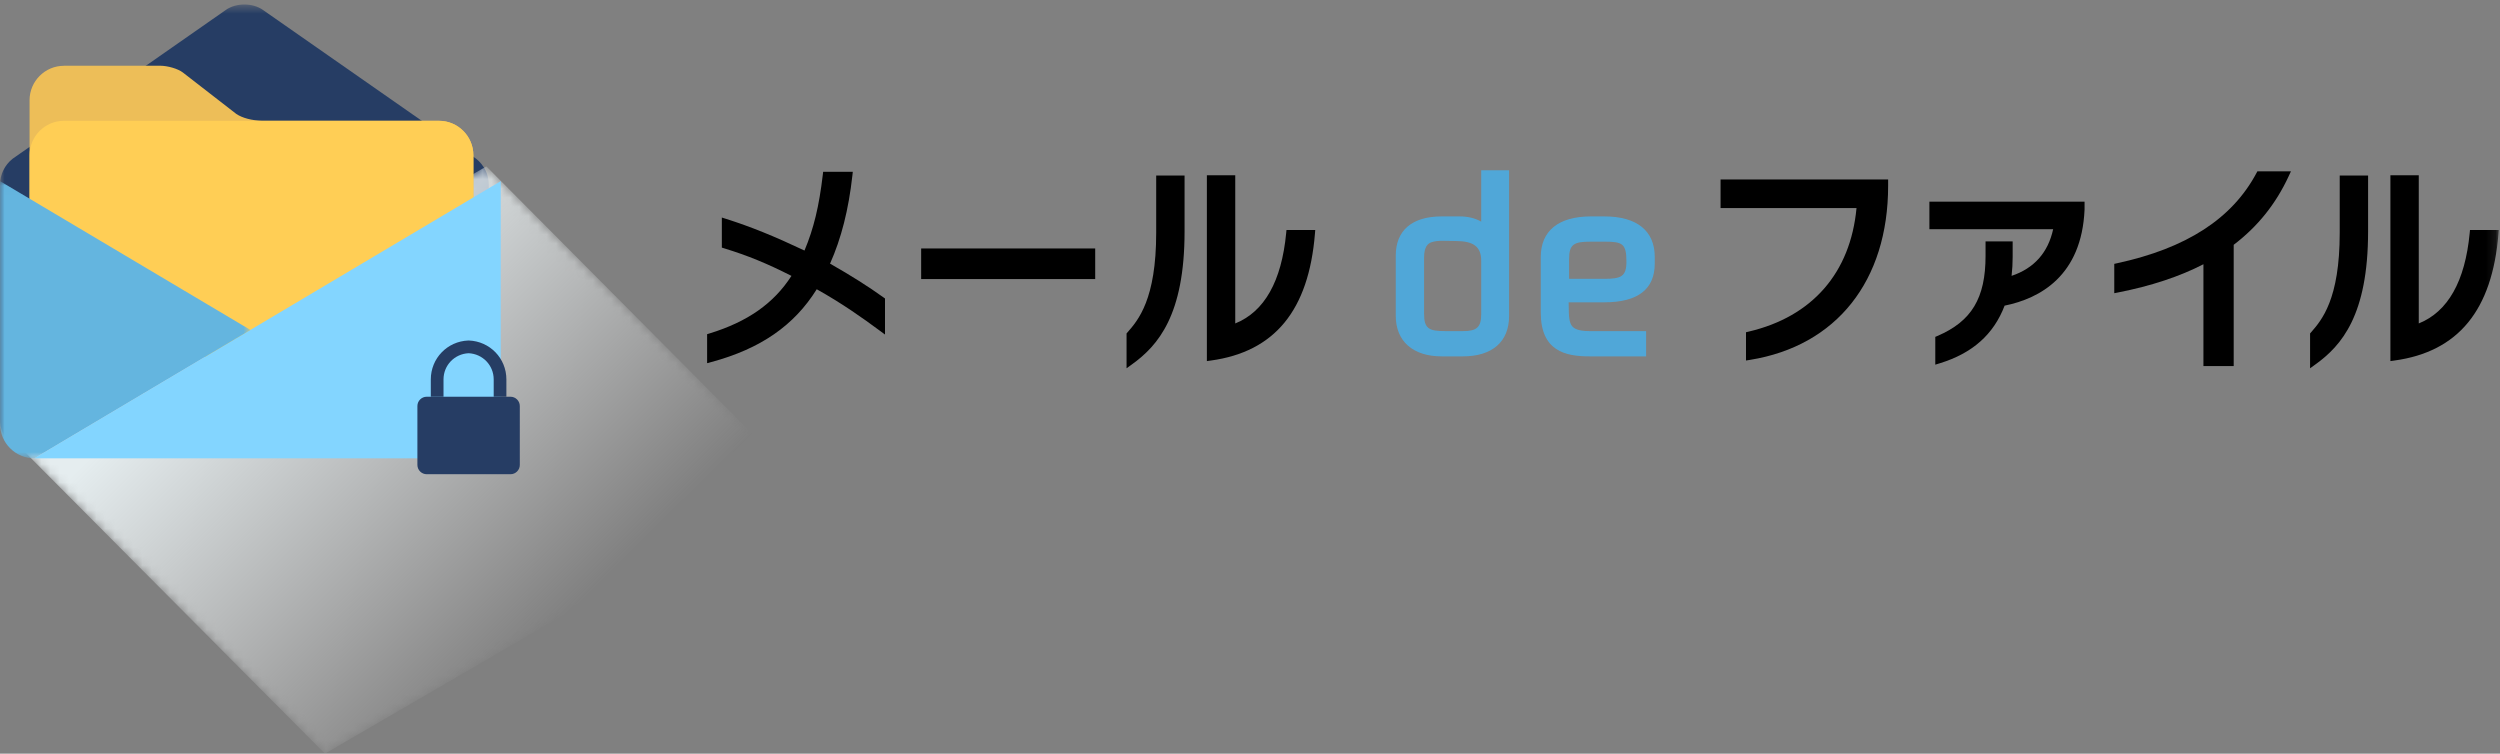
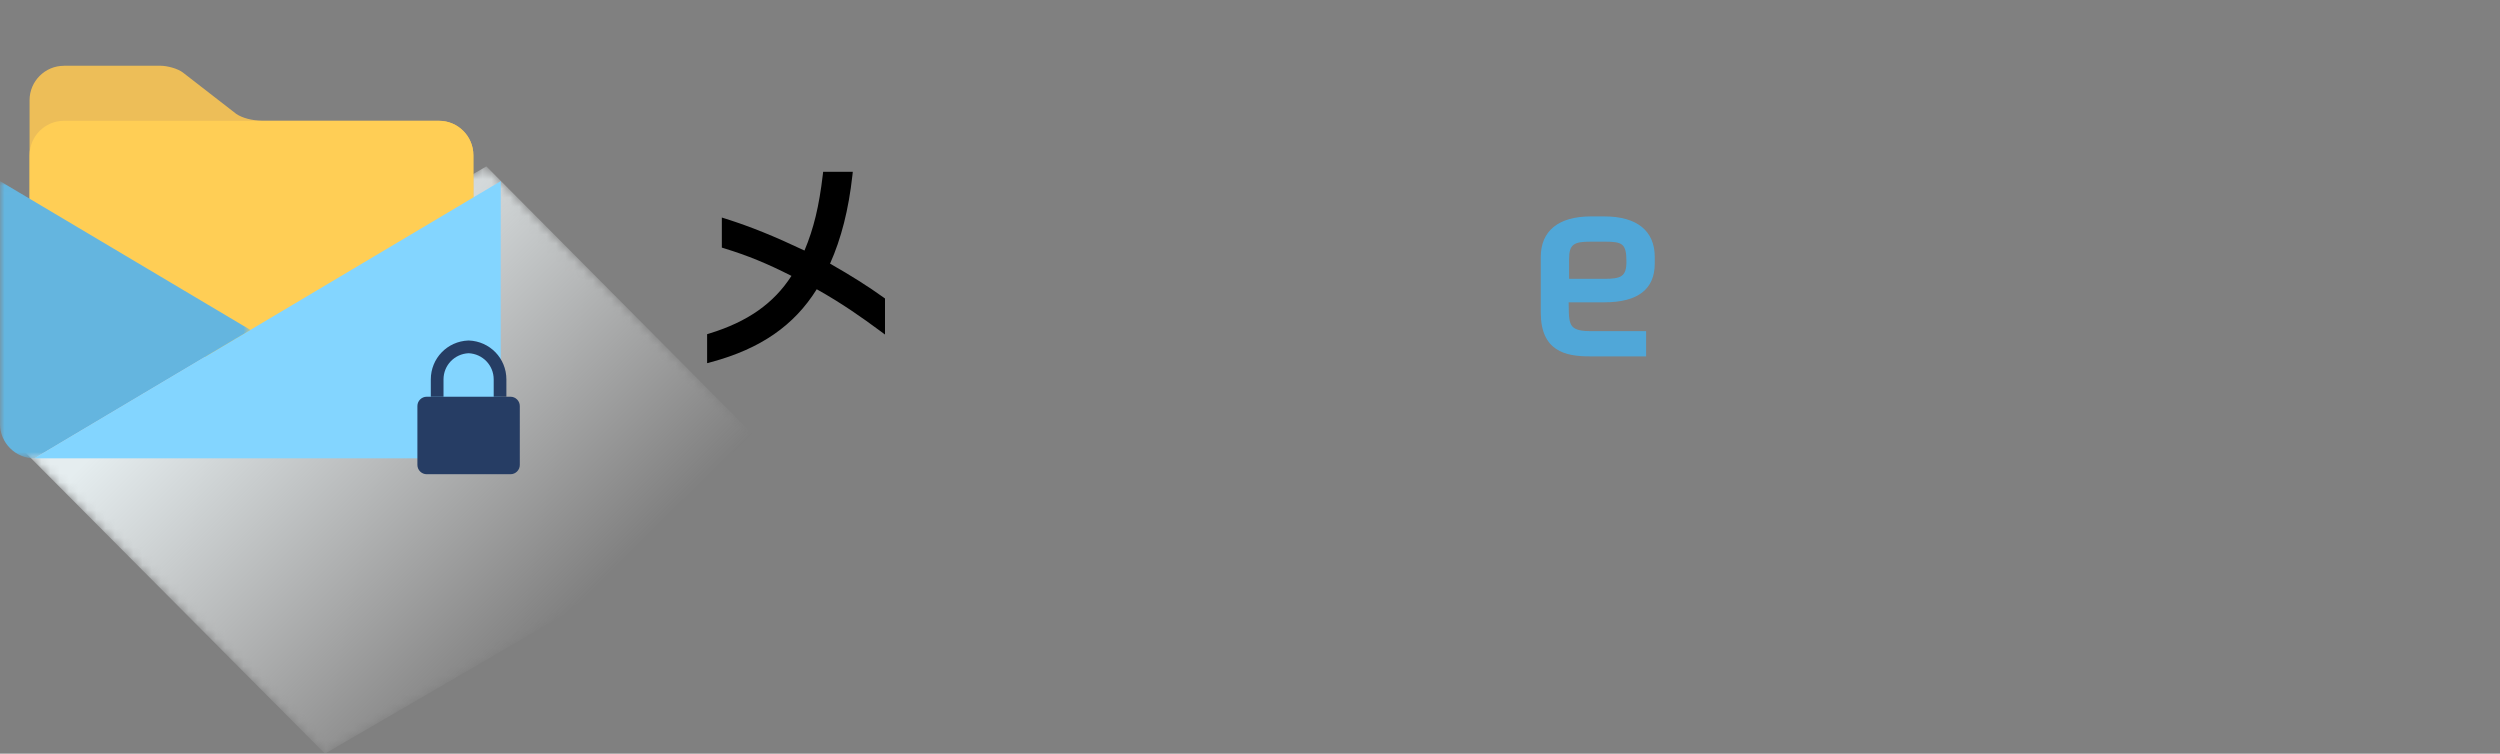
<svg xmlns="http://www.w3.org/2000/svg" xmlns:xlink="http://www.w3.org/1999/xlink" width="272px" height="82px" viewBox="0 0 272 82" version="1.1">
  <rect x="0" y="0" width="272" height="82" fill="#808080" stroke="none" />
  <title>header_logo</title>
  <desc>Created with Sketch.</desc>
  <defs>
-     <polygon id="path-1" points="0 82 271.865 82 271.865 0.49 0 0.49" />
    <polygon id="path-3" points="0.505 29.976 34.35 64 85.76 34.125 51.916 0.102" />
    <linearGradient x1="23.79%" y1="30.251%" x2="76.21%" y2="69.748%" id="linearGradient-5">
      <stop stop-color="#E5EDEF" offset="0%" />
      <stop stop-color="#EDEDED" stop-opacity="0" offset="100%" />
    </linearGradient>
    <polygon id="path-6" points="0 0.014 27.241 0.014 27.241 30.173 0 30.173" />
  </defs>
  <g id="Page-1" stroke="none" stroke-width="1" fill="none" fill-rule="evenodd">
    <g id="01_top-copy-9" transform="translate(-40, -18)">
      <g id="header">
        <g id="header_logo" transform="translate(40, 18)">
          <g id="Group-17">
-             <path d="M159.167,36.026 L157.289,36.026 C155.468,36.026 154.939,35.776 154.939,34.124 L154.939,28.052 C154.939,26.784 155.374,26.474 155.796,26.339 C156.099,26.246 156.472,26.197 156.904,26.197 C157.14,26.197 157.376,26.203 157.611,26.209 C157.857,26.215 158.102,26.221 158.349,26.221 C160.343,26.221 161.156,26.849 161.156,28.386 L161.156,34.172 C161.156,35.593 160.692,36.026 159.167,36.026 L159.167,36.026 Z M161.156,24.114 C160.508,23.743 159.716,23.546 158.83,23.546 L156.855,23.546 C153.633,23.546 151.859,25.062 151.859,27.812 L151.859,34.364 C151.859,37.124 153.727,38.773 156.855,38.773 L159.167,38.773 C162.358,38.773 164.188,37.174 164.188,34.387 L164.188,18.526 L161.156,18.526 L161.156,24.114 Z" id="Fill-1" fill="#50A7D8" />
            <path d="M170.716,28.171 C170.716,26.552 171.274,26.293 173.066,26.293 L174.583,26.293 C176.507,26.293 176.956,26.493 176.956,28.458 C176.956,30.077 176.387,30.337 174.559,30.337 L170.716,30.337 L170.716,28.171 Z M174.559,23.546 L173.089,23.546 C169.572,23.546 167.636,25.113 167.636,27.956 L167.636,34.004 C167.636,38.206 170.319,38.773 172.945,38.773 L179.097,38.773 L179.097,36.026 L172.945,36.026 C171.432,36.026 171.056,35.62 170.885,35.214 C170.748,34.902 170.71,34.481 170.691,34.074 C170.674,33.713 170.669,33.315 170.668,32.891 L174.559,32.891 C178.194,32.891 180.037,31.472 180.037,28.673 L180.037,27.956 C180.037,25.113 178.091,23.546 174.559,23.546 L174.559,23.546 Z" id="Fill-3" fill="#50A7D8" />
            <path d="M90.309,28.684 C91.532,25.946 92.328,22.808 92.739,19.104 L92.785,18.689 L89.559,18.689 L89.52,19.02 C89.116,22.449 88.533,24.872 87.528,27.259 C84.166,25.67 81.68,24.666 79.026,23.823 L78.536,23.668 L78.536,26.94 L78.8,27.022 C81.351,27.805 83.431,28.656 86.111,30.016 C84.184,33.011 81.341,35.006 77.199,36.277 L76.934,36.359 L76.934,39.513 L77.409,39.386 C82.747,37.941 86.397,35.422 88.861,31.47 C91.601,32.999 93.844,34.59 95.686,35.953 L96.288,36.398 L96.288,32.475 L96.131,32.363 C94.461,31.162 92.604,29.989 90.309,28.684" id="Fill-5" fill="#000000" />
            <mask id="mask-2" fill="white">
              <use xlink:href="#path-1" />
            </mask>
            <g id="Clip-8" />
            <polygon id="Fill-7" fill="#000000" mask="url(#mask-2)" points="100.222 30.362 119.158 30.362 119.158 27.033 100.222 27.033" />
            <path d="M139.936,25.363 C139.434,30.605 137.571,33.908 134.395,35.191 L134.395,19.072 L131.308,19.072 L131.308,39.287 L131.736,39.227 C138.684,38.275 142.39,33.762 143.065,25.428 L143.098,25.025 L139.969,25.025 L139.936,25.363 Z" id="Fill-9" fill="#000000" mask="url(#mask-2)" />
            <path d="M125.794,25.326 C125.794,32.583 123.833,34.832 122.66,36.174 L122.569,36.28 L122.569,40.069 L123.166,39.637 C125.992,37.601 128.881,34.29 128.881,25.183 L128.881,19.096 L125.794,19.096 L125.794,25.326 Z" id="Fill-10" fill="#000000" mask="url(#mask-2)" />
            <path d="M187.197,22.639 L201.989,22.639 C201.326,29.693 197.172,34.458 190.255,36.079 L189.965,36.147 L189.965,39.224 L190.401,39.154 C199.811,37.636 205.429,30.554 205.429,20.21 L205.429,19.526 L187.197,19.526 L187.197,22.639 Z" id="Fill-11" fill="#000000" mask="url(#mask-2)" />
-             <path d="M209.918,24.935 L223.384,24.935 C222.829,27.486 221.31,29.191 218.862,30.013 C218.939,29.322 218.977,28.633 218.977,27.956 L218.977,26.267 L216.028,26.267 L216.028,27.837 C216.028,32.437 214.509,34.963 210.787,36.554 L210.559,36.651 L210.559,39.675 L211.047,39.525 C214.601,38.435 216.91,36.382 218.102,33.255 C221.949,32.472 226.491,30.012 226.801,22.792 L226.801,21.94 L209.918,21.94 L209.918,24.935 Z" id="Fill-12" fill="#000000" mask="url(#mask-2)" />
            <path d="M245.497,18.84 C242.845,23.802 237.883,27.009 230.329,28.643 L230.033,28.707 L230.033,31.9 L230.483,31.812 C234.051,31.111 237.158,30.081 239.733,28.749 L239.733,39.829 L243.026,39.829 L243.026,26.635 C245.648,24.639 247.605,22.196 249.009,19.171 L249.255,18.642 L245.603,18.642 L245.497,18.84 Z" id="Fill-13" fill="#000000" mask="url(#mask-2)" />
            <path d="M268.735,25.025 L268.702,25.363 C268.201,30.606 266.338,33.908 263.162,35.191 L263.162,19.072 L260.076,19.072 L260.076,39.287 L260.504,39.227 C267.452,38.275 271.158,33.761 271.832,25.429 L271.865,25.025 L268.735,25.025 Z" id="Fill-14" fill="#000000" mask="url(#mask-2)" />
            <path d="M254.562,25.326 C254.562,32.583 252.601,34.832 251.428,36.174 L251.336,36.28 L251.336,40.069 L251.934,39.637 C254.76,37.601 257.648,34.29 257.648,25.183 L257.648,19.096 L254.562,19.096 L254.562,25.326 Z" id="Fill-15" fill="#000000" mask="url(#mask-2)" />
            <path d="M53.179,20.095 C53.179,18.959 52.644,17.941 51.812,17.276 L28.583,1.064 C27.486,0.299 25.692,0.299 24.596,1.064 L1.367,17.276 C0.535,17.941 0,18.959 0,20.095 L-0,20.095 L-0,45.639 C-0,47.628 1.64,49.255 3.644,49.255 L49.535,49.255 C51.539,49.255 53.179,47.628 53.179,45.639 L53.179,20.095 Z" id="Fill-16" fill="#263D64" mask="url(#mask-2)" />
          </g>
          <g id="Group-20" transform="translate(1, 18)">
            <mask id="mask-4" fill="white">
              <use xlink:href="#path-3" />
            </mask>
            <g id="Clip-19" />
            <polygon id="Fill-18" fill="url(#linearGradient-5)" mask="url(#mask-4)" points="0.505 29.976 34.35 64 85.76 34.125 51.916 0.102" />
          </g>
          <g id="Group-34" transform="translate(0, 7)">
            <path d="M28.528,6.145 C27.436,6.112 26.381,5.852 25.704,5.392 L19.897,0.889 C19.37,0.482 18.248,0.15 17.403,0.15 L6.949,0.15 L6.949,0.159 C4.897,0.159 3.217,1.842 3.217,3.9 L3.217,9.885 L3.217,28.074 C3.217,30.131 4.897,31.815 6.949,31.815 L47.77,31.815 C49.823,31.815 51.503,30.131 51.503,28.074 L51.503,9.885 C51.503,7.828 49.823,6.145 47.77,6.145 L28.528,6.145 Z" id="Fill-21" fill="#EDBE58" />
            <path d="M47.77,31.815 L6.95,31.815 C4.897,31.815 3.217,30.131 3.217,28.074 L3.217,9.885 C3.217,7.829 4.897,6.145 6.95,6.145 L47.77,6.145 C49.823,6.145 51.503,7.829 51.503,9.885 L51.503,28.074 C51.503,30.131 49.823,31.815 47.77,31.815" id="Fill-23" fill="#FFCE55" />
            <path d="M3.733,42.865 L50.749,42.865 C52.802,42.865 54.482,41.182 54.482,39.124 L54.482,12.707 L3.733,42.865 Z" id="Fill-25" fill="#83D5FF" />
            <g id="Group-29" transform="translate(0, 12.692)">
              <mask id="mask-7" fill="white">
                <use xlink:href="#path-6" />
              </mask>
              <g id="Clip-28" />
              <path d="M-0,0.014 L-0,26.432 C-0,28.489 1.68,30.173 3.733,30.173 L27.241,16.203 L-0,0.014 Z" id="Fill-27" fill="#64B5DF" mask="url(#mask-7)" />
            </g>
            <path d="M55.543,36.164 L46.424,36.164 C45.868,36.164 45.413,36.62 45.413,37.178 L45.413,43.582 C45.413,44.14 45.868,44.596 46.424,44.596 L55.543,44.596 C56.1,44.596 56.555,44.14 56.555,43.582 L56.555,37.178 C56.555,36.62 56.1,36.164 55.543,36.164" id="Fill-30" fill="#263D64" />
            <path d="M48.254,34.277 C48.254,32.746 49.451,31.501 50.984,31.431 C52.517,31.501 53.714,32.746 53.714,34.277 L53.714,36.164 L55.095,36.164 L55.095,34.277 C55.095,31.989 53.301,30.131 51.009,30.047 L50.984,30.046 L50.959,30.047 C48.667,30.131 46.872,31.989 46.872,34.277 L46.872,36.164 L48.254,36.164 L48.254,34.277 Z" id="Fill-32" fill="#263D64" />
          </g>
        </g>
      </g>
    </g>
  </g>
</svg>